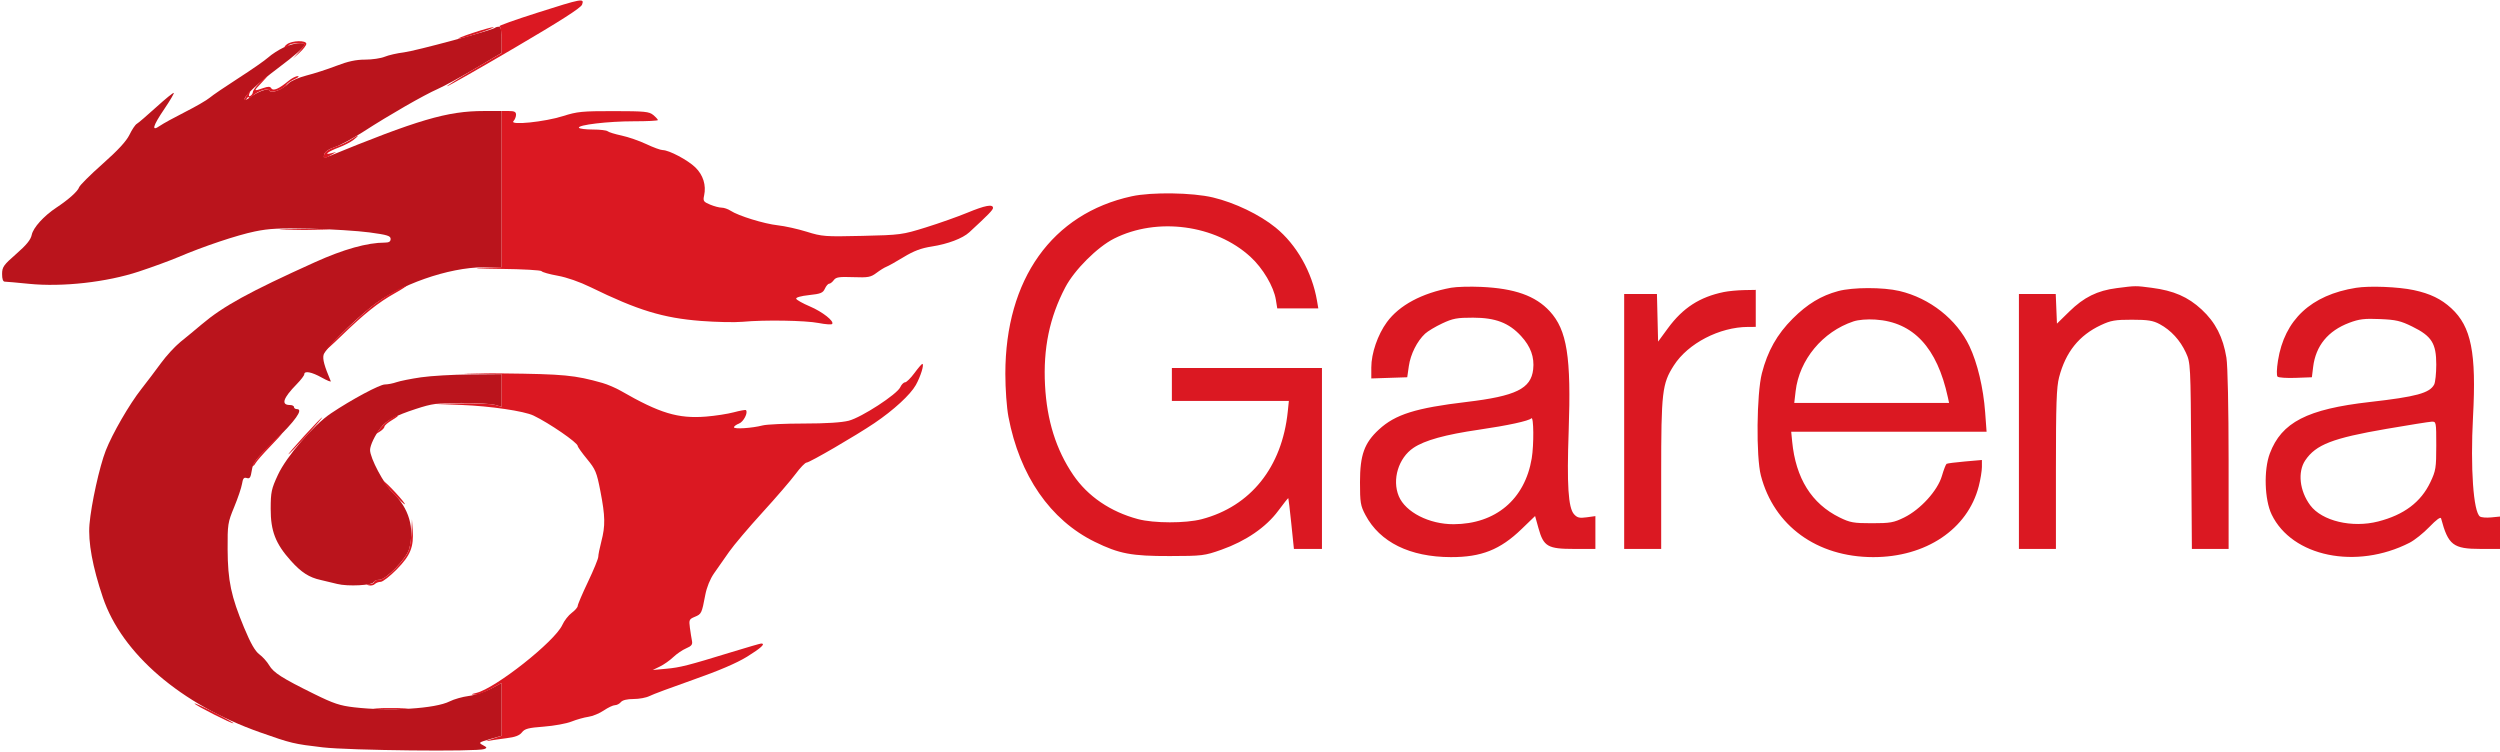
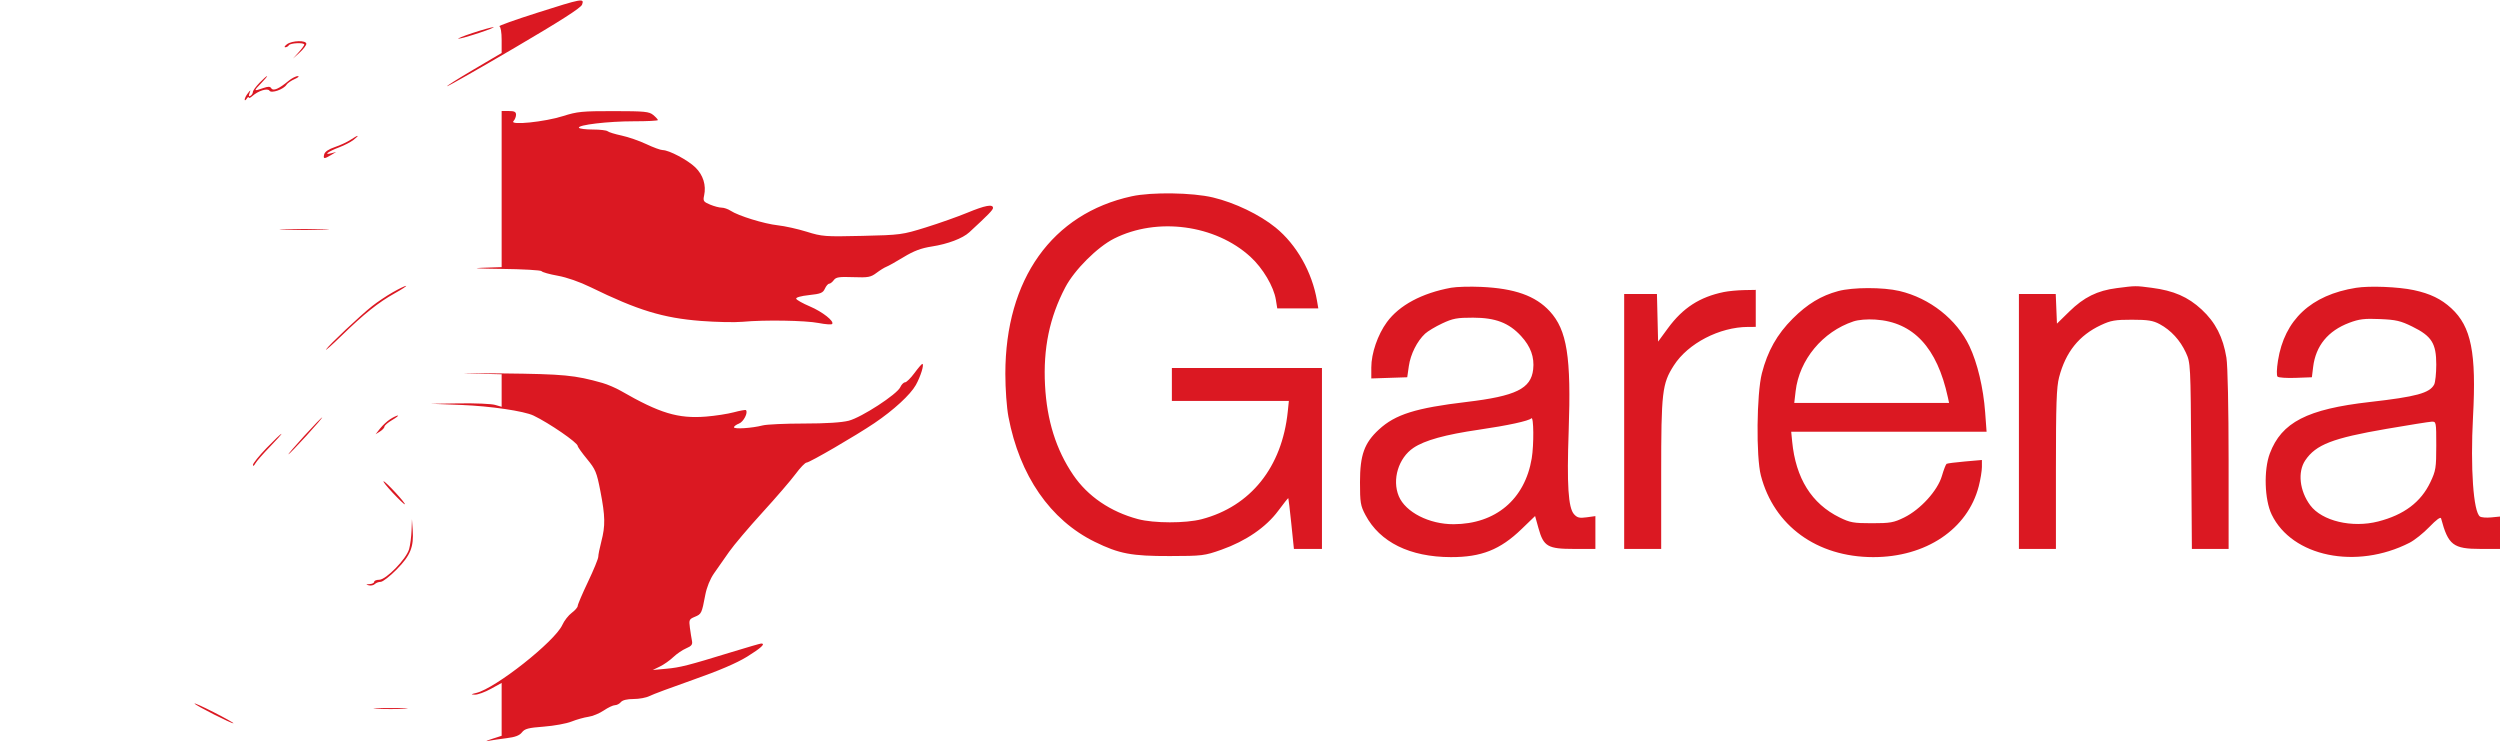
<svg xmlns="http://www.w3.org/2000/svg" width="1216" height="366" viewBox="0 0 1216 366" version="1.1">
-   <path d="M 240.833 13.501 C 239.706 14.627, 202.055 24.788, 196.500 25.464 C 193.200 25.866, 188.983 26.826, 187.128 27.598 C 185.273 28.369, 180.988 29, 177.605 29 C 173.163 29, 169.281 29.837, 163.627 32.014 C 159.323 33.672, 152.820 35.776, 149.177 36.691 C 145.534 37.607, 141.588 39.322, 140.406 40.503 C 137.253 43.656, 132.025 45.659, 131.053 44.085 C 130.221 42.739, 125.629 44.383, 121.250 47.594 C 119.821 48.642, 119 48.820, 119 48.082 C 119 46.502, 125.933 40.099, 135 33.304 C 143.634 26.834, 148 22.975, 148 21.813 C 148 20.278, 142.373 21.001, 137.938 23.106 C 135.497 24.264, 132.150 26.427, 130.500 27.913 C 128.850 29.398, 122.325 33.939, 116 38.002 C 109.675 42.065, 103.375 46.356, 102 47.535 C 100.625 48.715, 95.225 51.843, 90 54.486 C 84.775 57.129, 79.263 60.157, 77.750 61.214 C 73.488 64.193, 74.238 61.401, 79.971 52.943 C 82.706 48.910, 84.754 45.421, 84.523 45.190 C 84.292 44.959, 80.455 48.081, 75.996 52.126 C 71.537 56.172, 67.279 59.824, 66.534 60.241 C 65.788 60.658, 64.190 63.041, 62.983 65.536 C 61.470 68.660, 57.396 73.079, 49.902 79.722 C 43.915 85.029, 38.767 90.160, 38.461 91.124 C 37.854 93.036, 33.328 97.077, 27.400 101 C 21.290 105.042, 16.144 110.737, 15.432 114.243 C 14.952 116.604, 12.882 119.150, 7.904 123.500 C 1.720 128.904, 1.036 129.872, 1.019 133.250 C 1.007 135.708, 1.457 137, 2.326 137 C 3.056 137, 8.352 137.473, 14.095 138.051 C 30.303 139.682, 51.777 137.286, 67.500 132.091 C 74.100 129.910, 82.716 126.757, 86.646 125.084 C 99.066 119.796, 115.200 114.392, 124 112.572 C 130.891 111.147, 136.001 110.894, 151 111.239 C 161.175 111.473, 174.113 112.289, 179.750 113.052 C 188.392 114.222, 190 114.718, 190 116.220 C 190 117.495, 189.220 118, 187.250 118.001 C 178.641 118.006, 167.149 121.226, 153.131 127.561 C 121.002 142.083, 108.554 148.925, 98 157.864 C 94.975 160.425, 90.375 164.224, 87.779 166.304 C 85.182 168.385, 80.907 173.036, 78.279 176.640 C 75.650 180.245, 71.366 185.903, 68.758 189.215 C 62.946 196.593, 54.685 210.872, 51.445 219.139 C 48.410 226.884, 44.370 245.178, 43.525 255 C 42.787 263.577, 45.014 275.750, 50.042 290.623 C 59.295 317.999, 88.041 342.660, 126.500 356.218 C 141.706 361.578, 142.875 361.858, 157 363.514 C 169.849 365.021, 232.061 365.681, 235.536 364.348 C 237.011 363.782, 236.927 363.531, 234.891 362.442 C 232.655 361.245, 232.809 361.111, 238.274 359.523 L 244 357.858 244 345.025 L 244 332.192 238.750 334.998 C 235.863 336.541, 231.025 338.126, 228 338.521 C 224.975 338.915, 220.804 340.098, 218.732 341.149 C 211.730 344.699, 189.849 346.060, 172.272 344.039 C 165.367 343.245, 162.232 342.199, 152.772 337.532 C 137.140 329.820, 133.058 327.213, 130.906 323.565 C 129.881 321.829, 127.737 319.442, 126.140 318.261 C 124.083 316.741, 121.922 312.962, 118.733 305.307 C 112.403 290.112, 110.792 282.465, 110.715 267.240 C 110.654 255.067, 110.796 254.150, 113.908 246.626 C 115.700 242.296, 117.414 237.222, 117.718 235.352 C 118.154 232.665, 118.642 232.069, 120.041 232.513 C 121.489 232.973, 121.933 232.294, 122.476 228.787 C 123.065 224.986, 124.316 223.366, 133.501 214.500 C 143.638 204.716, 147.685 199, 144.475 199 C 143.664 199, 143 198.550, 143 198 C 143 197.450, 142.127 197, 141.059 197 C 136.553 197, 137.627 193.700, 144.379 186.800 C 146.371 184.764, 148 182.627, 148 182.050 C 148 180.227, 151.579 180.905, 156.511 183.662 C 159.131 185.127, 161.101 185.912, 160.887 185.408 C 157.726 177.925, 156.853 174.721, 157.392 172.575 C 158.064 169.896, 170.762 157.139, 180.672 149.185 C 193.929 138.546, 218.194 130.019, 235.250 130.006 L 244 130 244 92 L 244 54 235.353 54 C 217.578 54, 203.373 58.182, 158.323 76.675 C 157.560 76.988, 157.333 76.443, 157.678 75.125 C 158.028 73.785, 159.811 72.559, 162.906 71.531 C 165.488 70.673, 171.782 67.268, 176.892 63.963 C 189.340 55.914, 206.099 46.288, 212.919 43.272 C 215.974 41.921, 224.217 37.427, 231.237 33.285 L 244 25.753 244 19.377 C 244 14.729, 243.638 13, 242.667 13 C 241.933 13, 241.108 13.225, 240.833 13.501 M 204.757 183.526 C 199.948 184.227, 194.593 185.295, 192.857 185.900 C 191.122 186.505, 188.585 187, 187.219 187 C 184.696 187, 170.979 194.348, 161 201.047 C 152.498 206.754, 139.375 221.957, 135.196 230.942 C 132.004 237.805, 131.679 239.328, 131.662 247.500 C 131.639 258.322, 134.041 264.493, 141.511 272.801 C 146.577 278.436, 150.372 280.872, 156 282.103 C 157.925 282.524, 161.525 283.388, 164 284.024 C 169.180 285.354, 181.258 284.725, 181.801 283.098 C 182.002 282.494, 183.235 282, 184.541 282 C 187.789 282, 197.690 271.775, 198.997 267.071 C 201.807 256.953, 198.939 247.140, 190.938 239.500 C 186.722 235.474, 180 222.811, 180 218.895 C 180 216.629, 182.374 211.666, 185.181 208.065 C 187.977 204.477, 192.257 202.184, 202.247 198.919 C 210.282 196.294, 212.505 196, 224.347 196 C 231.588 196, 238.973 196.419, 240.757 196.930 L 244 197.860 244 189.930 L 244 182 228.750 182.126 C 220.363 182.196, 209.566 182.826, 204.757 183.526" stroke="none" fill="#ba141c" fill-rule="evenodd" />
  <path d="M 261.142 6.263 C 250.495 9.654, 242.283 12.594, 242.892 12.797 C 243.546 13.015, 244 15.746, 244 19.467 L 244 25.768 230.250 33.873 C 222.688 38.331, 216.950 41.964, 217.500 41.946 C 218.050 41.929, 232.856 33.496, 250.401 23.207 C 272.733 10.112, 282.547 3.825, 283.119 2.250 C 284.288 -0.971, 283.273 -0.786, 261.142 6.263 M 230 16 C 225.325 17.542, 222.175 18.813, 223 18.824 C 223.825 18.836, 228.325 17.577, 233 16.027 C 237.675 14.477, 240.825 13.206, 240 13.203 C 239.175 13.199, 234.675 14.458, 230 16 M 139.559 21.532 C 138.491 22.339, 138.127 23, 138.750 23 C 139.373 23, 140.160 22.550, 140.500 22 C 141.191 20.882, 148 20.605, 148 21.695 C 148 22.078, 146.762 23.765, 145.250 25.445 L 142.500 28.500 145.750 25.563 C 147.537 23.948, 149 22.035, 149 21.313 C 149 19.495, 142.038 19.657, 139.559 21.532 M 126.196 40.298 C 124.438 42.111, 123 44.110, 123 44.739 C 123 45.367, 122.474 46.207, 121.830 46.605 C 121.021 47.105, 120.868 46.737, 121.333 45.414 C 121.984 43.558, 121.959 43.559, 120.502 45.441 C 119.676 46.509, 119.007 47.859, 119.015 48.441 C 119.024 49.024, 119.467 48.825, 120 48 C 120.533 47.175, 120.976 46.907, 120.985 47.405 C 120.993 47.903, 121.788 47.597, 122.752 46.725 C 125.600 44.147, 130.201 42.707, 131.075 44.121 C 131.971 45.571, 137.987 43.461, 139.350 41.218 C 139.818 40.449, 141.618 39.202, 143.350 38.449 C 145.083 37.695, 145.747 37.061, 144.827 37.039 C 143.906 37.018, 141.881 38.058, 140.327 39.351 C 135.704 43.197, 132.878 44.421, 131.980 42.968 C 131.389 42.011, 130.473 41.988, 127.958 42.865 C 123.289 44.492, 123.242 44.377, 127 40.500 C 128.866 38.575, 130.167 37, 129.892 37 C 129.617 37, 127.954 38.484, 126.196 40.298 M 244 91.964 L 244 129.928 234.250 130.254 C 228.887 130.434, 233.136 130.676, 243.691 130.791 C 254.246 130.906, 263.135 131.409, 263.444 131.910 C 263.753 132.410, 267.268 133.400, 271.253 134.109 C 275.656 134.893, 281.957 137.091, 287.310 139.712 C 310.182 150.910, 322.528 154.680, 341 156.108 C 348.425 156.682, 357.526 156.866, 361.224 156.518 C 371.742 155.527, 391.767 155.853, 398.211 157.121 C 401.428 157.754, 404.361 157.972, 404.728 157.606 C 406 156.333, 400.097 151.663, 393.878 149.023 C 390.437 147.563, 387.463 145.890, 387.268 145.305 C 387.057 144.670, 389.570 143.958, 393.518 143.535 C 399.180 142.929, 400.278 142.484, 401.221 140.414 C 401.826 139.086, 402.762 138, 403.300 138 C 403.839 138, 404.853 137.215, 405.555 136.256 C 406.622 134.796, 408.164 134.560, 415.004 134.807 C 422.309 135.070, 423.514 134.849, 426.339 132.727 C 428.078 131.421, 430.246 130.078, 431.159 129.743 C 432.071 129.407, 435.836 127.299, 439.526 125.057 C 444.509 122.030, 448.044 120.701, 453.269 119.890 C 461.007 118.690, 468.243 115.950, 471.435 113.011 C 480.669 104.511, 483 102.116, 483 101.132 C 483 99.168, 479.157 99.888, 470.487 103.477 C 465.867 105.389, 456.780 108.604, 450.294 110.621 C 438.816 114.190, 437.987 114.301, 419.396 114.734 C 401.235 115.158, 399.903 115.058, 392.396 112.717 C 388.053 111.363, 381.707 109.953, 378.294 109.583 C 371.704 108.869, 359.174 104.999, 355.359 102.500 C 354.100 101.675, 352.140 101, 351.003 101 C 349.866 101, 347.338 100.332, 345.385 99.516 C 342.175 98.175, 341.896 97.751, 342.478 95.100 C 343.575 90.107, 342.021 85.117, 338.222 81.427 C 334.518 77.830, 325.401 73.001, 322.312 72.999 C 321.315 72.999, 317.740 71.693, 314.367 70.097 C 310.994 68.502, 305.594 66.631, 302.367 65.940 C 299.140 65.249, 296.073 64.305, 295.550 63.842 C 295.028 63.379, 291.792 63, 288.359 63 C 284.926 63, 281.886 62.625, 281.603 62.166 C 280.743 60.776, 295.773 58.986, 308.250 58.993 C 314.712 58.997, 320 58.735, 320 58.410 C 320 58.086, 318.988 56.976, 317.750 55.944 C 315.746 54.271, 313.645 54.064, 298.500 54.046 C 283.234 54.028, 280.727 54.273, 273.919 56.447 C 264.982 59.302, 247.719 61.069, 249.750 58.922 C 250.438 58.195, 251 56.790, 251 55.800 C 251 54.410, 250.204 54, 247.500 54 L 244 54 244 91.964 M 170.500 68.001 C 168.850 69.094, 165.410 70.687, 162.855 71.540 C 159.898 72.527, 158.024 73.802, 157.698 75.046 C 157.091 77.366, 157.666 77.432, 161 75.423 L 163.500 73.917 161 74.571 C 157.090 75.594, 159.861 73.569, 165 71.649 C 167.475 70.723, 170.625 69.084, 172 68.006 C 175.248 65.458, 174.342 65.455, 170.500 68.001 M 550.486 95.468 C 511.721 103.910, 489 135.810, 489 181.797 C 489 189.201, 489.650 198.204, 490.512 202.750 C 495.934 231.334, 510.847 252.926, 532.500 263.546 C 544.361 269.364, 550.378 270.504, 569 270.465 C 584.800 270.432, 585.866 270.301, 594.118 267.380 C 605.972 263.184, 615.811 256.443, 621.707 248.476 C 624.304 244.967, 626.520 242.187, 626.632 242.298 C 626.743 242.410, 627.403 248.013, 628.097 254.751 L 629.359 267 636.180 267 L 643 267 643 223 L 643 179 606.500 179 L 570 179 570 187 L 570 195 598.453 195 L 626.906 195 626.363 200.250 C 623.575 227.233, 608.316 246.291, 584.500 252.538 C 576.709 254.581, 561.283 254.563, 553.535 252.501 C 540.123 248.932, 529.049 241.381, 521.996 230.995 C 513.678 218.745, 509.203 204.506, 508.303 187.422 C 507.358 169.471, 510.472 154.409, 518.158 139.755 C 522.595 131.297, 533.734 120.170, 541.878 116.060 C 562.804 105.501, 591.096 109.268, 608.188 124.889 C 614.253 130.432, 619.558 139.385, 620.586 145.811 L 621.256 150 631.239 150 L 641.223 150 640.586 146.250 C 638.225 132.358, 630.635 118.957, 620.438 110.680 C 612.692 104.393, 600.614 98.586, 590 96.047 C 579.987 93.652, 560.162 93.362, 550.486 95.468 M 138.250 111.746 C 143.613 111.925, 152.387 111.925, 157.750 111.746 C 163.113 111.566, 158.725 111.419, 148 111.419 C 137.275 111.419, 132.887 111.566, 138.250 111.746 M 191 142.186 C 187.975 143.914, 183.475 146.929, 181 148.888 C 175.248 153.439, 159.783 167.998, 158.591 169.985 C 158.090 170.818, 161.465 167.824, 166.091 163.332 C 177.066 152.671, 184.023 147.121, 192 142.663 C 195.575 140.666, 198.050 139.034, 197.500 139.037 C 196.950 139.041, 194.025 140.458, 191 142.186 M 705.831 139.954 C 691.619 142.562, 680.613 148.458, 674.579 156.697 C 670.120 162.785, 667 171.857, 667 178.733 L 667 184.078 675.739 183.789 L 684.477 183.500 685.259 178.054 C 686.086 172.284, 689.271 165.937, 693.158 162.308 C 694.449 161.102, 698.205 158.852, 701.503 157.308 C 706.695 154.877, 708.708 154.502, 716.500 154.515 C 727.427 154.534, 733.918 157.018, 739.845 163.447 C 744.532 168.533, 746.406 173.705, 745.731 179.695 C 744.676 189.055, 737.300 192.660, 713.385 195.502 C 688.562 198.452, 678.689 201.558, 670.685 208.936 C 663.598 215.469, 661.501 221.306, 661.500 234.500 C 661.500 244.476, 661.747 245.966, 664.150 250.500 C 671.170 263.742, 685.760 270.935, 705.701 270.983 C 720.529 271.018, 729.683 267.390, 740.076 257.356 L 746.670 250.991 748.314 256.907 C 750.795 265.830, 752.803 267, 765.635 267 L 776 267 776 259.019 L 776 251.038 771.747 251.621 C 768.256 252.100, 767.158 251.833, 765.617 250.129 C 762.799 247.016, 762.077 235.812, 763.005 209.586 C 764.279 173.563, 762.213 160.526, 753.783 151.381 C 746.869 143.880, 736.741 140.279, 720.500 139.548 C 715 139.300, 708.399 139.483, 705.831 139.954 M 1029.552 140.144 C 1020.121 141.353, 1013.635 144.560, 1006.500 151.541 L 1000.500 157.413 1000.206 150.206 L 999.912 143 990.956 143 L 982 143 982 205 L 982 267 991 267 L 1000 267 1000 228.210 C 1000 196.586, 1000.283 188.333, 1001.533 183.535 C 1004.736 171.239, 1011.234 163.127, 1021.880 158.135 C 1026.726 155.863, 1028.809 155.502, 1037 155.513 C 1044.797 155.523, 1047.217 155.911, 1050.500 157.675 C 1055.930 160.593, 1060.438 165.501, 1063.199 171.500 C 1065.476 176.448, 1065.503 176.966, 1065.814 221.750 L 1066.128 267 1075.064 267 L 1084 267 1083.992 223.750 C 1083.988 198.323, 1083.551 177.821, 1082.933 174 C 1081.317 164.012, 1077.592 156.763, 1070.884 150.553 C 1064.219 144.382, 1057.310 141.377, 1046.583 139.983 C 1038.574 138.941, 1038.959 138.938, 1029.552 140.144 M 1145.973 139.992 C 1124.091 143.477, 1111.156 155.542, 1108.007 175.406 C 1107.368 179.435, 1107.282 182.682, 1107.801 183.201 C 1108.290 183.690, 1112.247 183.957, 1116.595 183.795 L 1124.500 183.500 1125.113 178.479 C 1126.368 168.201, 1132.336 160.901, 1142.668 157.008 C 1147.517 155.181, 1150.035 154.875, 1157.602 155.195 C 1165.416 155.525, 1167.645 156.043, 1173.362 158.857 C 1182.774 163.491, 1185 167.018, 1185 177.298 C 1185 181.606, 1184.537 185.997, 1183.970 187.055 C 1181.750 191.204, 1175.207 192.979, 1152.747 195.525 C 1122.223 198.984, 1109.759 205.396, 1104.041 220.581 C 1101.027 228.586, 1101.458 243.041, 1104.925 250.236 C 1114.835 270.800, 1146.099 277.214, 1172.006 263.997 C 1174.431 262.760, 1178.791 259.276, 1181.693 256.254 C 1185.009 252.804, 1187.107 251.271, 1187.336 252.131 C 1190.811 265.157, 1193.205 267, 1206.648 267 L 1216 267 1216 259.123 L 1216 251.246 1211.750 251.666 C 1209.412 251.897, 1206.943 251.706, 1206.262 251.242 C 1203.052 249.051, 1201.547 227.513, 1202.874 202.746 C 1204.546 171.516, 1202.024 158.886, 1192.334 149.954 C 1187.419 145.423, 1182.039 142.818, 1174.071 141.109 C 1166.577 139.501, 1152.553 138.944, 1145.973 139.992 M 894.105 141.583 C 885.787 143.819, 879.113 147.862, 871.973 154.987 C 864.360 162.584, 859.743 170.777, 856.975 181.596 C 854.423 191.577, 854.123 222.213, 856.489 231.297 C 862.857 255.745, 883.759 270.938, 911.090 270.985 C 936.740 271.029, 957.058 257.405, 962.458 236.540 C 963.306 233.262, 964 229.041, 964 227.161 L 964 223.742 955.759 224.461 C 951.227 224.856, 947.206 225.372, 946.825 225.608 C 946.443 225.844, 945.419 228.486, 944.549 231.479 C 942.474 238.616, 934.128 247.808, 926.178 251.712 C 921.114 254.198, 919.418 254.500, 910.500 254.500 C 901.567 254.500, 899.890 254.200, 894.783 251.693 C 881.172 245.010, 873.444 232.640, 871.707 214.750 L 871.246 210 918.760 210 L 966.274 210 965.583 200.583 C 964.709 188.673, 961.818 176.500, 957.930 168.353 C 951.694 155.286, 938.661 145.018, 923.897 141.537 C 915.892 139.651, 901.206 139.673, 894.105 141.583 M 838.500 142.039 C 826.734 144.451, 818.547 149.746, 811.287 159.640 L 806.500 166.165 806.218 154.582 L 805.937 143 797.968 143 L 790 143 790 205 L 790 267 799 267 L 808 267 808 230.710 C 808 190.546, 808.455 186.640, 814.179 177.721 C 821.046 167.020, 836.377 159.069, 850.250 159.015 L 854 159 854 150 L 854 141 848.250 141.110 C 845.087 141.170, 840.700 141.588, 838.500 142.039 M 901.500 156.338 C 886.498 161.336, 875.166 175.008, 873.393 190.250 L 872.725 196 910.381 196 L 948.038 196 947.443 193.250 C 942.206 169.054, 930.639 156.639, 912.218 155.442 C 908.123 155.176, 903.938 155.526, 901.500 156.338 M 444.782 181.461 C 442.977 183.915, 440.928 185.940, 440.229 185.961 C 439.529 185.982, 438.479 187.050, 437.894 188.334 C 436.314 191.802, 419.081 203.013, 412.842 204.631 C 409.414 205.520, 401.770 206.002, 391.032 206.006 C 381.939 206.009, 372.925 206.419, 371 206.917 C 365.803 208.262, 357 208.835, 357 207.828 C 357 207.346, 358.112 206.528, 359.472 206.011 C 361.652 205.182, 363.982 200.648, 362.824 199.490 C 362.594 199.261, 359.953 199.730, 356.953 200.532 C 353.954 201.334, 347.858 202.278, 343.407 202.630 C 329.820 203.706, 320.925 201.020, 302 190.126 C 299.525 188.702, 295.475 186.963, 293 186.263 C 279.526 182.453, 274.370 181.961, 244.500 181.631 C 228 181.449, 221.137 181.469, 229.250 181.676 L 244 182.052 244 189.956 L 244 197.860 240.757 196.930 C 238.973 196.419, 231.210 196.089, 223.507 196.199 L 209.500 196.398 224.500 196.977 C 238.504 197.518, 254.897 199.933, 259.500 202.134 C 267.096 205.765, 281 215.325, 281 216.917 C 281 217.386, 283.040 220.248, 285.534 223.277 C 289.674 228.307, 290.238 229.664, 292.034 238.928 C 294.393 251.098, 294.481 255.732, 292.500 263.339 C 291.675 266.506, 291 269.865, 291 270.802 C 291 271.739, 288.750 277.229, 286 283 C 283.250 288.771, 281 294.044, 281 294.717 C 281 295.390, 279.695 296.905, 278.101 298.084 C 276.506 299.263, 274.444 301.907, 273.518 303.960 C 269.904 311.973, 241.006 334.817, 231.668 337.041 C 228.922 337.695, 228.833 337.806, 231 337.880 C 232.375 337.926, 235.862 336.661, 238.750 335.069 L 244 332.175 244 345.029 L 244 357.884 239.250 359.421 C 236.638 360.266, 235.850 360.692, 237.500 360.368 C 239.150 360.044, 243.140 359.455, 246.368 359.059 C 250.593 358.541, 252.692 357.747, 253.868 356.224 C 255.229 354.460, 256.992 353.997, 264.500 353.433 C 269.450 353.061, 275.525 351.949, 278 350.963 C 280.475 349.976, 284.164 348.938, 286.198 348.656 C 288.232 348.374, 291.599 346.985, 293.680 345.571 C 295.761 344.157, 298.205 343, 299.110 343 C 300.015 343, 301.315 342.325, 302 341.500 C 302.798 340.538, 305.012 340, 308.172 340 C 310.882 340, 314.340 339.358, 315.857 338.574 C 317.374 337.789, 326.987 334.207, 337.219 330.612 C 349.660 326.241, 358.336 322.525, 363.411 319.393 C 370.143 315.239, 372.538 313, 370.250 313 C 369.837 313, 363.425 314.863, 356 317.139 C 334.359 323.775, 330.867 324.664, 324 325.290 L 317.500 325.883 320.986 324.192 C 322.903 323.261, 325.828 321.203, 327.486 319.617 C 329.144 318.031, 331.969 316.110, 333.764 315.347 C 336.347 314.251, 336.934 313.496, 336.577 311.731 C 336.329 310.504, 335.876 307.641, 335.570 305.368 C 335.052 301.516, 335.214 301.154, 337.974 300.011 C 341.197 298.676, 341.340 298.375, 343.042 289.409 C 343.762 285.616, 345.386 281.619, 347.349 278.812 C 349.082 276.334, 352.361 271.650, 354.636 268.403 C 356.911 265.156, 364.196 256.556, 370.825 249.290 C 377.454 242.025, 384.719 233.587, 386.970 230.540 C 389.221 227.493, 391.625 225, 392.312 225 C 393.771 225, 416.298 211.900, 425.305 205.814 C 434.661 199.491, 442.816 191.991, 445.461 187.277 C 447.801 183.103, 449.673 177, 448.611 177 C 448.310 177, 446.587 179.007, 444.782 181.461 M 189.793 203.883 C 188.305 204.839, 186.097 206.878, 184.887 208.416 L 182.688 211.211 184.844 209.865 C 186.030 209.125, 187.004 208.065, 187.010 207.509 C 187.015 206.954, 188.703 205.507, 190.760 204.294 C 192.817 203.081, 194.050 202.102, 193.500 202.117 C 192.950 202.133, 191.282 202.928, 189.793 203.883 M 148 212 C 143.481 216.950, 140.009 221, 140.284 221 C 140.559 221, 144.481 216.950, 149 212 C 153.519 207.050, 156.991 203, 156.716 203 C 156.441 203, 152.519 207.050, 148 212 M 744.847 203.480 C 743.600 204.739, 733.329 206.968, 719.452 208.990 C 702.935 211.397, 692.986 214.153, 687.500 217.840 C 680.208 222.742, 677.007 233.293, 680.370 241.343 C 683.619 249.119, 695.191 255.029, 707.066 254.976 C 727.462 254.884, 741.690 242.898, 745.022 223 C 746.140 216.324, 746.014 202.301, 744.847 203.480 M 1160.793 208.603 C 1134.546 213.122, 1126.433 216.267, 1121.274 223.922 C 1117.482 229.549, 1118.506 238.769, 1123.700 245.765 C 1129.375 253.408, 1144.040 256.904, 1156.749 253.645 C 1169.327 250.419, 1177.548 244.224, 1182.155 234.500 C 1184.777 228.966, 1184.998 227.587, 1184.999 216.750 C 1185 205.200, 1184.962 205.002, 1182.750 205.105 C 1181.513 205.163, 1171.632 206.738, 1160.793 208.603 M 129.664 217.903 C 125.999 221.699, 123.014 225.412, 123.030 226.153 C 123.047 226.909, 123.541 226.623, 124.155 225.500 C 124.757 224.400, 127.993 220.688, 131.346 217.250 C 134.699 213.813, 137.192 211, 136.885 211 C 136.579 211, 133.329 214.106, 129.664 217.903 M 191.091 239.787 C 194.066 242.969, 196.684 245.448, 196.909 245.295 C 197.500 244.892, 187.673 234.236, 186.591 234.108 C 186.091 234.049, 188.116 236.604, 191.091 239.787 M 200.179 258 C 200.075 261.025, 199.542 265.107, 198.997 267.071 C 197.667 271.857, 187.790 282, 184.458 282 C 183.106 282, 182 282.450, 182 283 C 182 283.550, 180.988 284.052, 179.750 284.116 C 177.898 284.211, 177.828 284.317, 179.356 284.710 C 180.377 284.973, 181.705 284.695, 182.306 284.094 C 182.908 283.492, 184.213 283, 185.207 283 C 186.200 283, 189.701 280.270, 192.986 276.934 C 199.674 270.141, 201.322 266.051, 200.736 257.705 L 200.370 252.500 200.179 258 M 94.644 342.232 C 95.267 343.240, 113.077 352.256, 113.537 351.797 C 113.717 351.616, 109.425 349.205, 103.999 346.438 C 98.573 343.671, 94.363 341.779, 94.644 342.232 M 183.250 344.742 C 186.963 344.934, 193.037 344.934, 196.750 344.742 C 200.463 344.549, 197.425 344.392, 190 344.392 C 182.575 344.392, 179.537 344.549, 183.250 344.742" stroke="none" fill="#db1822" fill-rule="evenodd" />
</svg>